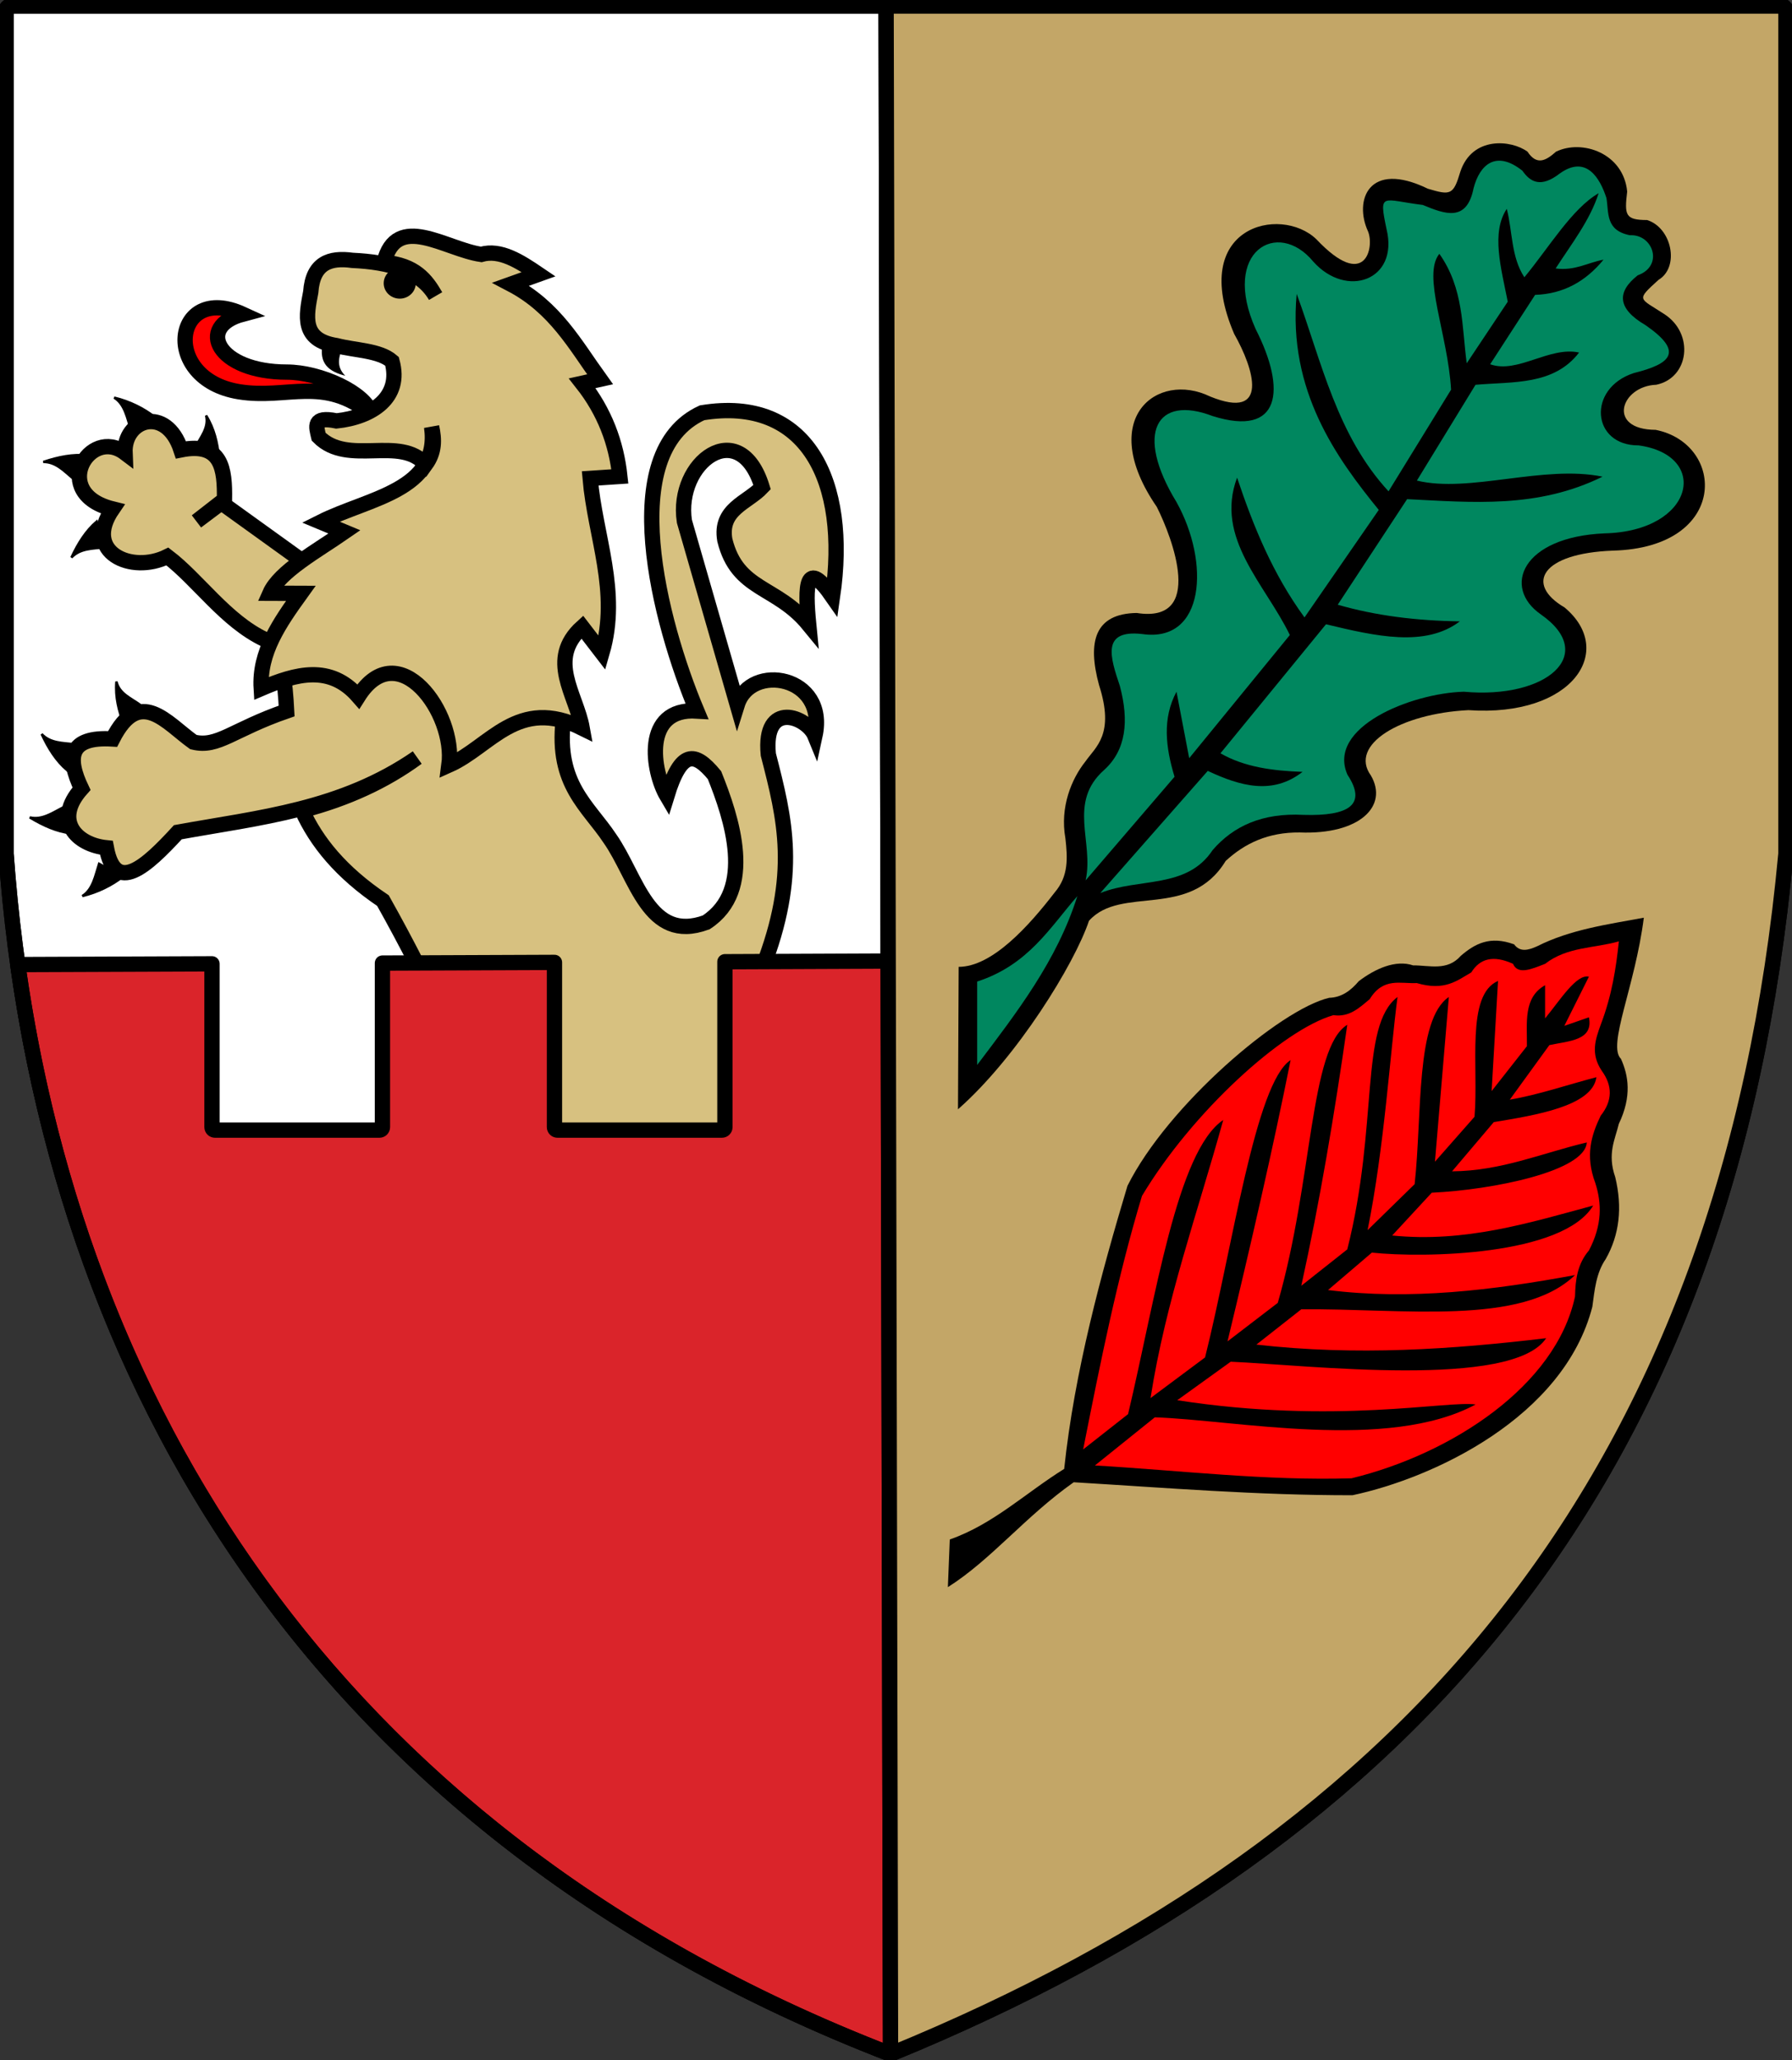
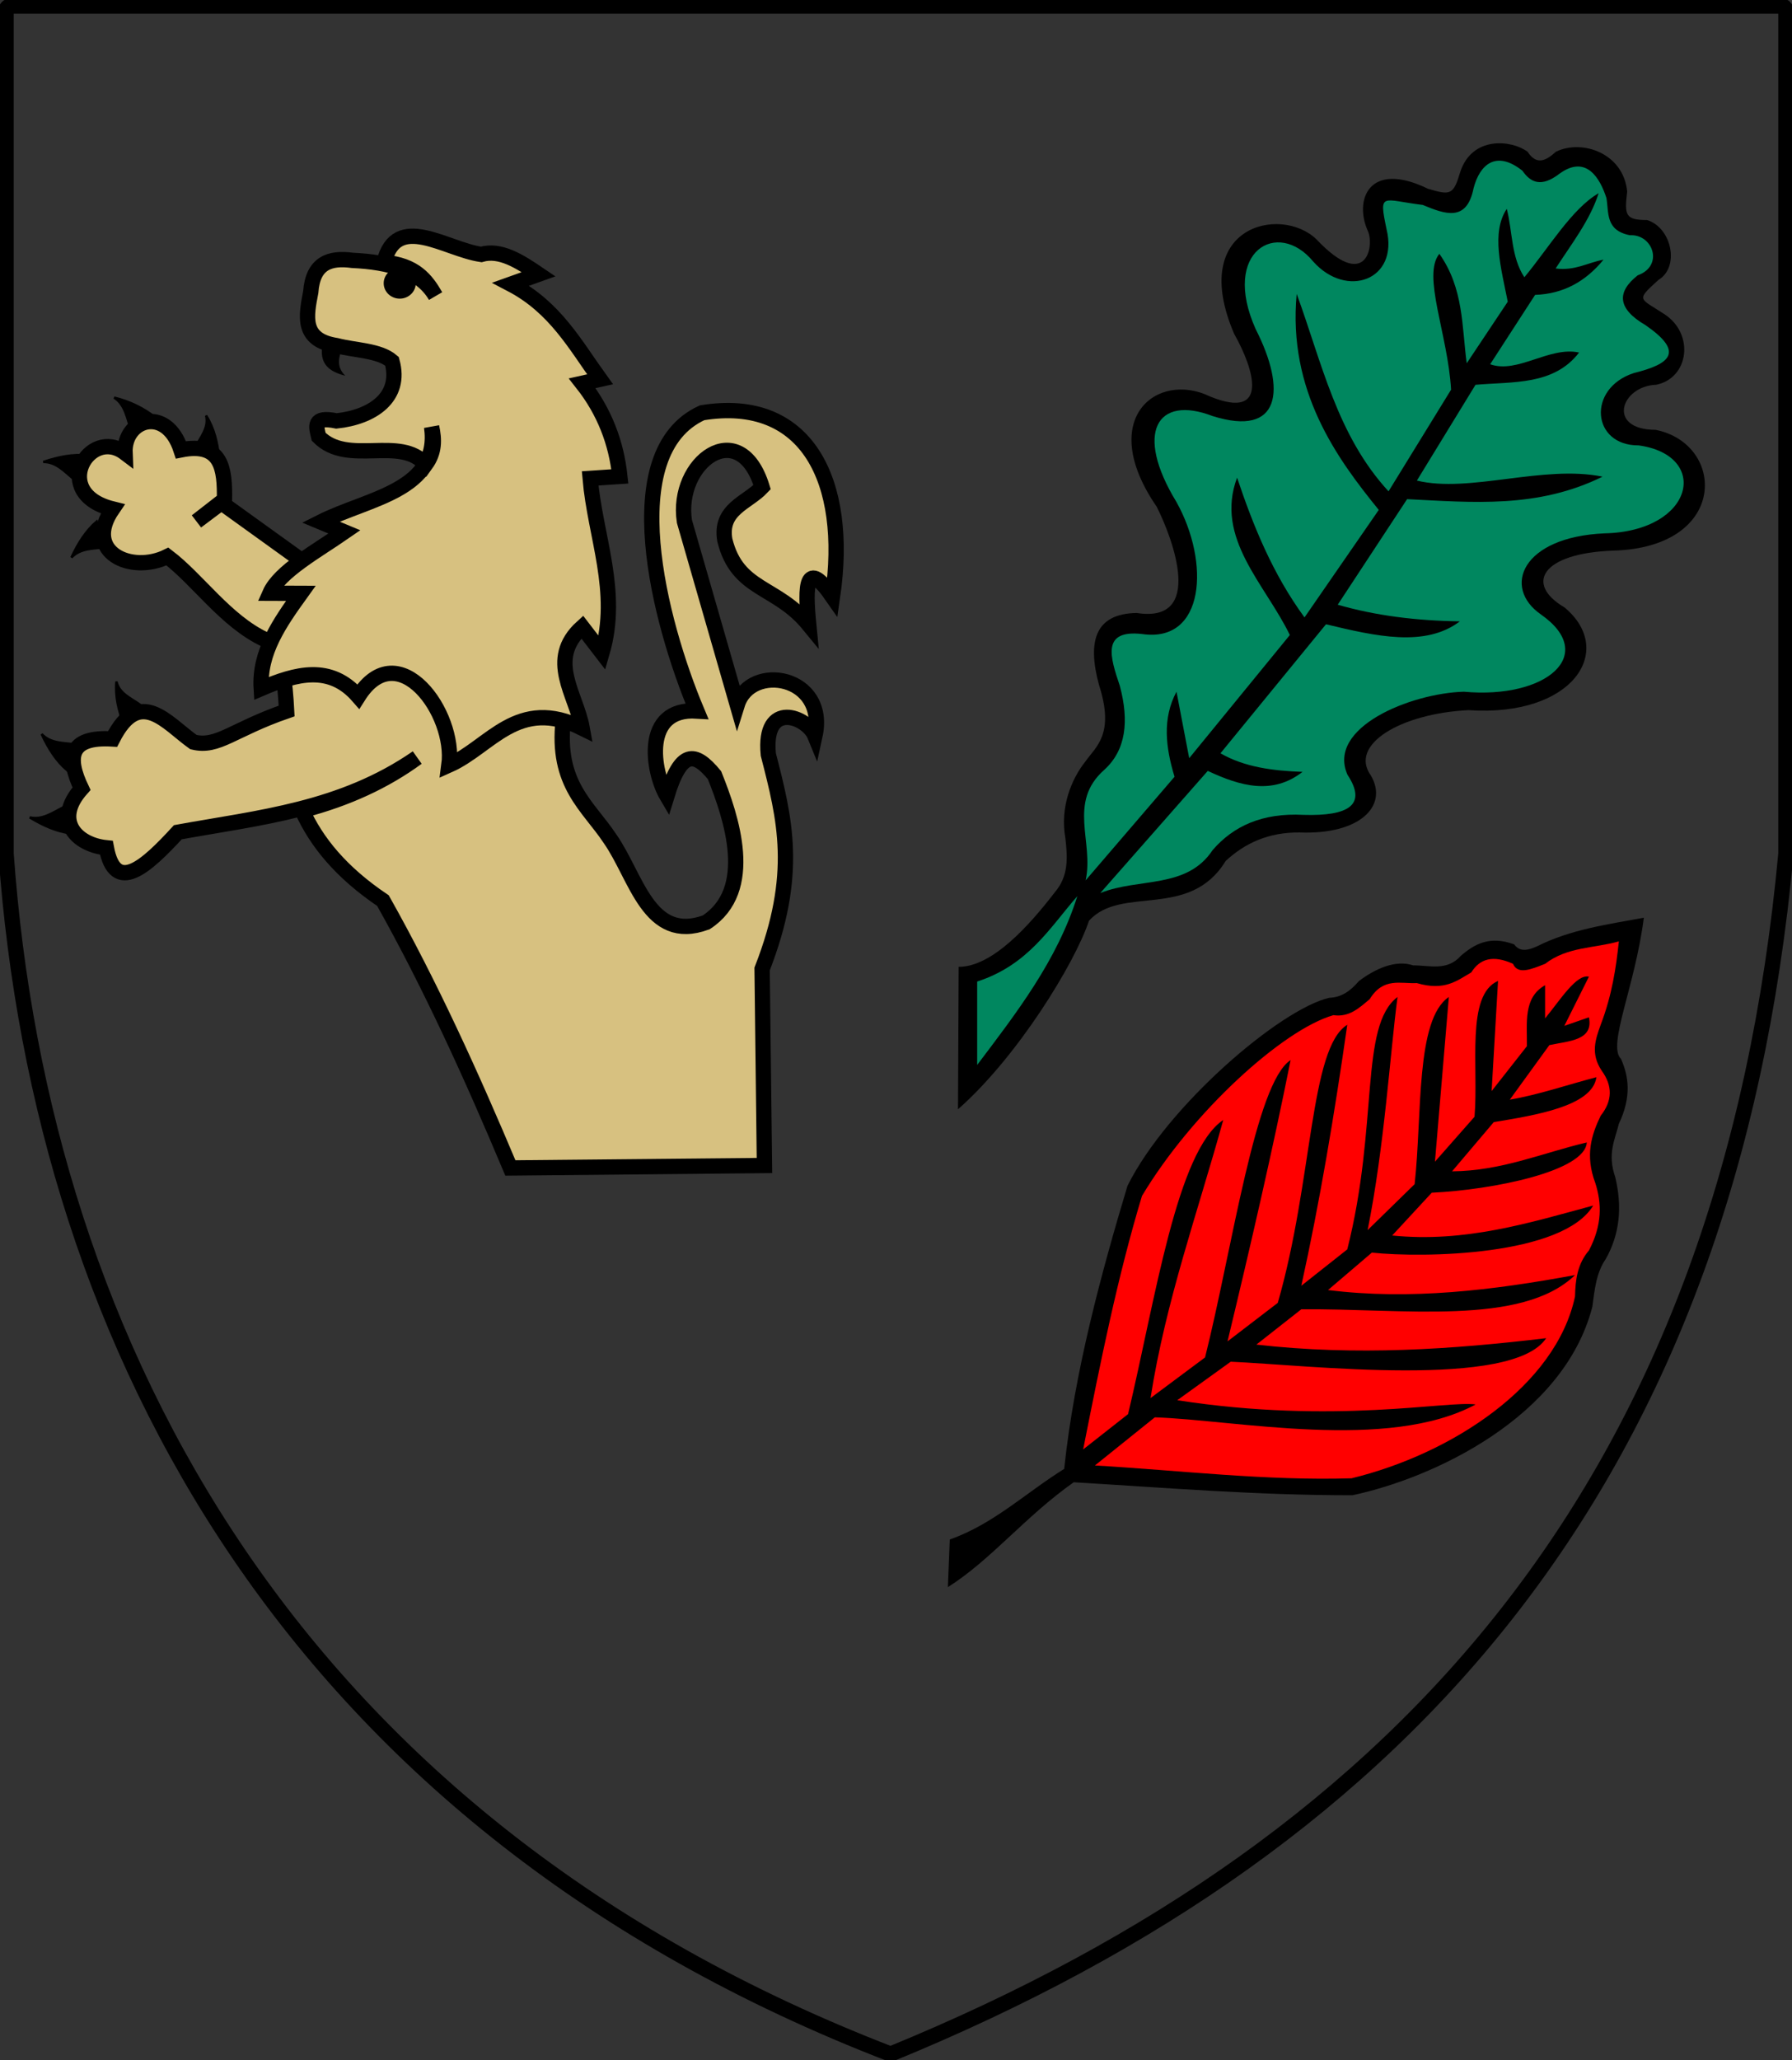
<svg xmlns="http://www.w3.org/2000/svg" xmlns:ns1="http://sodipodi.sourceforge.net/DTD/sodipodi-0.dtd" xmlns:ns2="http://www.inkscape.org/namespaces/inkscape" id="svg2" ns1:version="0.32" ns2:version="0.45.1" width="746.779" height="858.264" version="1.0" ns1:docbase="E:\WIKIPEDIA\SVG" ns1:docname="POL_Żabia_Wola_COA.svg" ns2:output_extension="org.inkscape.output.svg.inkscape">
  <rect width="100%" height="100%" fill="#333333" stroke="none" />
  <defs id="defs5" />
  <ns1:namedview ns2:window-height="673" ns2:window-width="836" ns2:pageshadow="2" ns2:pageopacity="0.0" guidetolerance="10.0" gridtolerance="10.0" objecttolerance="10.0" borderopacity="1.0" bordercolor="#666666" pagecolor="#ffffff" id="base" width="744.094px" height="1052.362px" showguides="true" ns2:guide-bbox="true" ns2:zoom="0.32868642" ns2:cx="412.82069" ns2:cy="313.36097" ns2:window-x="22" ns2:window-y="29" ns2:current-layer="svg2" />
  <g id="g2260">
-     <path ns1:nodetypes="cccccc" id="rect2161" d="M 4.308,2.533 L 369.265,2.533 L 371.114,855.731 C 123.486,760.193 17.324,562.42 2.533,355.688 L 2.533,4.308 C 2.533,3.325 3.325,2.533 4.308,2.533 z " style="fill:#ffffff;fill-opacity:1;fill-rule:evenodd;stroke:#000000;stroke-width:6.378;stroke-linejoin:round;stroke-miterlimit:4;stroke-dasharray:none;stroke-opacity:1" />
    <g id="g2245">
      <path style="fill:#d7c180;fill-opacity:1;fill-rule:evenodd;stroke:#000000;stroke-width:6.378;stroke-linecap:round;stroke-linejoin:miter;stroke-miterlimit:4;stroke-dasharray:none;stroke-opacity:1" d="M 212.69,486.576 C 196.464,447.977 179.316,410.299 159.591,375.199 C 141.959,363.321 131.849,350.69 125.919,337.642 C 144.904,332.713 160.715,325.244 173.837,315.626 C 142.235,337.453 107.957,340.549 74.116,346.707 C 60.877,361.11 48.023,372.846 44.329,353.183 C 31.903,351.929 22.131,341.876 33.969,328.576 C 27.842,315.701 28.537,306.724 46.919,307.855 C 58.143,285.842 69.367,301.131 80.591,309.15 C 90.831,311.612 96.819,304.034 119.444,296.199 C 118.792,284.295 117.918,272.577 110.378,266.413 C 94.002,258.673 82.573,241.552 69.767,231.837 C 54.69,239.295 34.523,230.069 46.919,212.019 C 20.634,205.51 37.215,177.448 52.1,188.708 C 51.506,174.627 69.295,168.728 75.411,187.413 C 92.502,184.009 93.748,195.394 93.542,208.134 L 81.887,217.199 L 92.247,209.429 L 124.624,232.74 L 234.706,300.085 C 231.71,326.821 245.096,335.686 254.132,349.298 C 265.32,365.16 270.208,393.096 294.28,384.265 C 315.009,370.764 304.867,340.648 297.749,322.932 C 289.532,312.961 283.788,312.367 277.907,331.606 C 271.926,321.504 267.53,294.781 290.394,296.199 C 274.801,259.075 256.371,188.509 292.569,171.968 C 336.259,164.814 353.967,200.296 346.938,248.601 C 335.793,232.528 335.409,243.845 337.017,260.233 C 323.519,243.767 307.316,246.309 302.05,224.97 C 299.832,212.082 311.389,209.526 317.591,202.954 C 308.29,172.658 281.426,192.549 285.214,217.199 L 307.23,293.609 C 312.746,275.919 345.084,281.401 339.607,306.56 C 336.336,298.539 317.932,291.42 320.181,314.33 C 327.109,341.284 333.034,364.125 317.591,403.691 L 318.567,485.552 L 212.69,486.576 z " id="path3167" ns1:nodetypes="ccccccccccccccccccccccccccccccccccccc" />
-       <path style="fill:#ff0000;fill-rule:evenodd;stroke:#000000;stroke-width:6.378;stroke-linecap:butt;stroke-linejoin:miter;stroke-miterlimit:4;stroke-dasharray:none;stroke-opacity:1" d="M 154.807,172.536 C 152.33,163.615 133.214,155.016 119.548,155.015 C 90.56,155.013 81.465,136.11 101.126,130.88 C 72.267,117.647 66.692,157.87 99.627,163.204 C 119.923,166.491 134.636,156.283 154.807,172.536 z " id="path4142" ns1:nodetypes="cscsc" />
      <path style="fill:#d7c180;fill-opacity:1;fill-rule:evenodd;stroke:#000000;stroke-width:6.378;stroke-linecap:butt;stroke-linejoin:miter;stroke-miterlimit:4;stroke-dasharray:none;stroke-opacity:1" d="M 187.083,318.747 C 204.428,311.041 215.686,289.943 242.628,303.349 C 240.11,289.218 227.72,274.721 242.628,261.235 L 250.886,271.97 C 258.306,246.538 248.011,223.468 245.931,199.303 L 258.317,198.477 C 256.831,184.519 251.95,171.487 242.628,159.666 L 250.06,158.014 C 239.681,143.631 231.375,128.038 212.9,118.378 L 224.461,114.249 C 216.479,108.832 208.496,103.728 200.514,105.991 C 185.678,103.856 165.225,88.241 160.051,109.294 C 173.029,110.391 177.653,116.629 181.521,123.332 C 175.248,112.683 162.333,109.187 146.839,108.468 C 137.469,107.189 130.361,109.49 129.498,121.681 C 127.596,131.624 125.464,141.673 140.233,143.976 C 148.071,146.023 158.045,145.934 163.354,150.51 C 167.529,165.506 155.178,173.768 140.233,175.355 C 130.156,173.283 131.82,177.814 132.801,181.962 C 145.042,194.341 166.779,181.201 177.392,193.522 C 181.191,188.292 181.016,183.063 179.87,177.833 C 183.6,204.34 153.62,207.437 133.627,217.469 L 143.536,221.598 C 132.359,229.35 116.454,238.089 112.472,247.149 L 125.369,247.197 C 116.547,259.462 107.92,271.782 108.854,286.834 C 123.388,280.608 137.593,276.69 149.316,290.137 C 165.854,263.997 190.024,296.969 187.083,318.747 z " id="path4138" ns1:nodetypes="cccccccccccccccccccccccccccc" />
      <path ns1:type="arc" style="fill:#000000;fill-opacity:1;fill-rule:evenodd;stroke:none;stroke-width:6.378;stroke-linejoin:round;stroke-miterlimit:4;stroke-dasharray:none;stroke-opacity:1" id="path4144" ns1:cx="-655.09973" ns1:cy="116.31641" ns1:rx="4.6764207" ns1:ry="4.6764207" d="M -650.423 116.316 A 4.676 4.676 0 1 1  -659.776,116.316 A 4.676 4.676 0 1 1  -650.423 116.316 z" transform="matrix(1.429,0,0,1.371,1102.72,-41.466)" />
      <path style="fill:#000000;fill-opacity:1;fill-rule:evenodd;stroke:none;stroke-width:1px;stroke-linecap:butt;stroke-linejoin:miter;stroke-opacity:1" d="M 134.529,142.905 L 142.813,144.241 C 141.427,148.339 139.735,152.436 143.882,156.534 C 137.312,154.868 132.611,151.644 134.529,142.905 z " id="path4146" ns1:nodetypes="cccc" />
      <path style="fill:#000000;fill-opacity:1;fill-rule:evenodd;stroke:#000000;stroke-width:1px;stroke-linecap:butt;stroke-linejoin:miter;stroke-opacity:1" d="M 81.352,186.463 C 83.589,182.065 87.137,178.196 85.894,173.102 C 89.416,178.802 90.534,184.503 91.239,190.204 L 81.352,186.463 z " id="path4148" ns1:nodetypes="cccc" />
      <path ns1:nodetypes="cccc" id="path4150" d="M 54.568,179.104 C 53.051,174.408 52.046,168.391 47.572,165.657 C 54.089,167.214 59.973,170.197 64.494,173.741 L 54.568,179.104 z " style="fill:#000000;fill-opacity:1;fill-rule:evenodd;stroke:#000000;stroke-width:1px;stroke-linecap:butt;stroke-linejoin:miter;stroke-opacity:1" />
      <path style="fill:#000000;fill-opacity:1;fill-rule:evenodd;stroke:#000000;stroke-width:1px;stroke-linecap:butt;stroke-linejoin:miter;stroke-opacity:1" d="M 30.598,199.495 C 26.812,196.33 23.283,192.386 18.04,192.457 C 24.384,190.302 30.458,189.151 36.172,189.74 L 30.598,199.495 z " id="path4152" ns1:nodetypes="cccc" />
      <path ns1:nodetypes="cccc" id="path4154" d="M 43.524,228.025 C 38.622,228.588 33.332,228.428 29.771,232.276 C 32.58,226.193 35.932,220.999 40.297,217.264 L 43.524,228.025 z " style="fill:#000000;fill-opacity:1;fill-rule:evenodd;stroke:#000000;stroke-width:1px;stroke-linecap:butt;stroke-linejoin:miter;stroke-opacity:1" />
      <path ns1:nodetypes="cccc" id="path4156" d="M 58.625,293.785 C 54.635,290.881 49.717,289.045 48.513,283.941 C 47.963,290.619 49.553,296.207 51.513,301.606 L 58.625,293.785 z " style="fill:#000000;fill-opacity:1;fill-rule:evenodd;stroke:#000000;stroke-width:1px;stroke-linecap:butt;stroke-linejoin:miter;stroke-opacity:1" />
-       <path style="fill:#000000;fill-opacity:1;fill-rule:evenodd;stroke:#000000;stroke-width:1px;stroke-linecap:butt;stroke-linejoin:miter;stroke-opacity:1" d="M 41.288,359.85 C 39.77,364.545 38.766,370.563 34.292,373.296 C 40.809,371.74 46.693,368.756 51.214,365.213 L 41.288,359.85 z " id="path4158" ns1:nodetypes="cccc" />
      <path ns1:nodetypes="cccc" id="path4160" d="M 26.186,336.411 C 21.798,338.67 17.491,341.744 12.391,340.526 C 18.109,344.019 23.783,346.473 29.487,347.149 L 26.186,336.411 z " style="fill:#000000;fill-opacity:1;fill-rule:evenodd;stroke:#000000;stroke-width:1px;stroke-linecap:butt;stroke-linejoin:miter;stroke-opacity:1" />
      <path style="fill:#000000;fill-opacity:1;fill-rule:evenodd;stroke:#000000;stroke-width:1px;stroke-linecap:butt;stroke-linejoin:miter;stroke-opacity:1" d="M 31.118,310.054 C 26.216,309.492 20.926,309.652 17.365,305.803 C 20.174,311.886 23.526,317.081 27.891,320.815 L 31.118,310.054 z " id="path4162" ns1:nodetypes="cccc" />
    </g>
-     <path id="path3147" d="M 370.125,400.375 L 302.094,400.656 L 302.094,469.562 C 302.094,470.251 301.532,470.812 300.844,470.812 L 232.312,470.812 C 231.624,470.812 231.062,470.251 231.062,469.562 L 231.062,400.938 L 159.375,401.219 L 159.375,469.562 C 159.375,470.251 158.813,470.812 158.125,470.812 L 89.594,470.812 C 88.906,470.812 88.344,470.251 88.344,469.562 L 88.344,401.531 L 7.406,401.844 C 33.99,591.402 142.006,767.321 371.125,855.719 L 370.125,400.375 z " style="fill:#da242a;fill-opacity:1;fill-rule:evenodd;stroke:#000000;stroke-width:6.378;stroke-linejoin:round;stroke-miterlimit:4;stroke-dasharray:none;stroke-opacity:1" />
    <path style="fill:none;fill-opacity:1;fill-rule:evenodd;stroke:#000000;stroke-width:6.378;stroke-linejoin:round;stroke-miterlimit:4;stroke-dasharray:none;stroke-opacity:1" d="M 4.308,2.533 L 369.265,2.533 L 742.471,2.533 C 743.455,2.533 744.247,3.325 744.247,4.308 L 744.247,355.688 C 720.365,613.02 589.862,766.196 371.114,855.731 C 123.486,760.193 17.324,562.42 2.533,355.688 L 2.533,4.308 C 2.533,3.325 3.325,2.533 4.308,2.533 z " id="path3149" ns1:nodetypes="ccccccccc" />
-     <path style="fill:#c3a667;fill-opacity:1;fill-rule:evenodd;stroke:#000000;stroke-width:6.378;stroke-linejoin:round;stroke-miterlimit:4;stroke-dasharray:none;stroke-opacity:1" d="M 369.265,2.533 L 742.471,2.533 C 743.455,2.533 744.247,3.325 744.247,4.308 L 744.247,355.688 C 720.365,613.02 589.862,766.196 371.114,855.731 L 369.265,2.533 z " id="path3145" ns1:nodetypes="cccccc" />
    <path ns1:nodetypes="ccccccccccccccccccc" id="path4217" d="M 395.009,661.209 C 413.111,649.748 427.14,631.843 447.451,617.508 C 485.918,619.816 523.966,622.961 563.608,622.92 C 597.355,615.762 651.678,590.454 663.575,544.407 C 664.524,537.423 665.153,530.312 669.137,524.542 C 674.885,514.417 676.171,503.017 673.11,490.375 C 669.705,480.595 673.07,474.671 674.613,468.19 C 680.15,456.647 678.585,447.936 675.494,441.112 C 669.715,435.473 681.379,411.114 685.029,382.313 C 669.869,385.139 654.489,387.195 640.533,394.232 C 636.872,395.897 633.414,396.751 630.998,393.437 C 620.906,389.675 614.487,393.258 608.75,398.205 C 603.063,404.669 595.739,402.13 588.885,402.178 C 581.645,399.714 573.071,403.553 566.228,408.77 C 562.924,412.671 559.106,415.542 553.924,415.685 C 533.612,420.359 486.55,460.504 469.848,494.026 C 458.922,530.428 447.742,571.546 443.478,611.946 C 427.613,621.786 413.992,634.99 395.803,641.345 L 395.009,661.209 z " style="fill:#000000;fill-rule:evenodd;stroke:none;stroke-width:1px;stroke-linecap:butt;stroke-linejoin:miter;stroke-opacity:1" />
    <path ns1:nodetypes="ccccccccccccccccccccccccccccccccccccccccccccccccccccccccccccc" id="path5188" d="M 456.288,610.514 L 481.241,590.462 C 514.692,591.536 578.311,604.788 614.919,585.115 C 603.296,583.384 556.285,593.528 490.598,583.333 L 512.878,567.291 C 544.895,568.685 630.34,578.79 644.328,557.488 C 605.023,562.165 565.235,564.913 523.572,560.162 L 542.287,545.457 C 584.376,544.995 634.149,552.644 656.359,531.198 C 622.048,537.521 587.738,541.717 553.427,537.437 L 571.696,521.841 C 593.079,524.124 651.266,523.24 663.934,502.235 C 637.053,509.521 610.49,517.762 580.163,514.711 L 596.65,496.888 C 622.187,495.685 660.542,487.944 661.261,475.945 C 642.73,480.324 625.758,487.821 605.116,487.976 L 622.494,467.479 C 639.781,464.604 663.637,460.86 665.271,448.764 C 653.24,451.898 641.209,456.078 629.178,458.121 L 645.665,435.396 C 653.86,433.633 664.151,433.502 662.152,423.81 L 651.903,427.375 L 662.152,406.878 C 656.936,405.679 650.206,416.595 643.883,424.256 L 643.883,410.443 C 634.704,415.582 636.42,426.169 636.307,435.841 L 621.603,454.556 L 624.276,408.66 C 610.744,414.459 616.249,444.488 614.473,465.251 L 597.986,483.966 L 603.779,415.344 C 589.822,424.77 592.713,464.522 589.52,493.323 L 569.914,512.483 C 576.895,478.024 579.271,438.961 582.391,415.344 C 566.433,427.458 574.603,468.554 561.448,520.504 L 542.287,535.654 C 549.991,500.73 556.114,464.224 561.448,426.93 C 545.778,436.477 547.172,491.955 532.484,542.784 L 511.541,558.825 C 521.305,518.261 530.432,478.651 537.831,441.634 C 523.145,451.151 513.666,519.679 502.184,565.509 L 479.459,582.442 C 485.785,541.937 499.178,504.965 509.759,466.587 C 490.447,479.583 481.644,540.615 470.101,589.126 L 451.386,603.83 C 458.696,566.909 465.685,532.021 475.894,498.224 C 496.83,463.233 534.651,428.94 555.655,422.919 C 562.301,423.883 566.459,419.872 570.805,416.235 C 576.468,407.025 583.64,409.896 590.411,409.551 C 602.066,412.962 607.189,408.534 613.137,405.095 C 616.671,399.391 622.229,397.734 630.515,401.531 C 632.588,406.296 638.355,403.675 643.883,401.531 C 653.117,394.356 664.336,395.118 674.628,392.173 C 673.452,403.309 671.752,414.619 667.053,426.93 C 664.905,432.934 662.694,438.927 667.499,446.09 C 672.038,452.328 672.02,458.567 667.053,464.805 C 663.182,472.821 660.481,481.34 664.825,492.877 C 667.483,501.221 667.776,510.24 662.152,520.95 C 657.305,526.608 656.513,533.279 656.359,540.11 C 648.431,577.317 604.961,605.712 563.23,615.861 C 527.583,616.954 491.935,612.594 456.288,610.514 z " style="fill:#ff0000;fill-rule:evenodd;stroke:none;stroke-width:1px;stroke-linecap:butt;stroke-linejoin:miter;stroke-opacity:1" />
    <path ns1:nodetypes="cccccccccccccccccccccccccccccc" id="path5194" d="M 399.225,462.129 L 399.505,402.796 C 413.486,402.775 428.753,385.787 439.572,371.728 C 445.344,364.977 444.923,357.427 443.973,349.181 C 441.655,336.184 446.559,324.485 452.279,317.289 C 456.62,311.054 464.633,306.001 457.999,285.381 C 453.047,267.227 456.283,255.623 473.706,255.368 C 502.141,259.814 488.643,224.281 482.078,211.181 C 456.7,174.339 482.228,154.427 504.279,165.181 C 529.227,175.329 522.589,153.687 514.333,139.14 C 495.043,94.254 533.57,85.335 548.532,99.634 C 569.135,121.473 572.786,102.868 570.106,96.42 C 564.151,83.559 570.275,66.598 595.026,78.62 C 604.549,81.465 605.67,81.25 608.574,71.5 C 613.527,56.656 629.773,58.221 636.56,63.193 C 640.515,69.236 644.471,66.716 648.427,63.193 C 659.334,57.904 676.57,63.817 678.093,79.806 C 676.918,89.678 677.281,91.64 686.4,91.673 C 696.704,94.887 700.071,111.248 691.147,116.593 C 681.562,125.318 683.065,123.974 693.52,130.833 C 706.153,138.935 703.988,157.412 690.24,160.286 C 675.453,160.812 669.338,178.989 689.96,179.075 C 719.146,184.907 720.549,228.137 672.16,229.393 C 642.43,230.494 635.308,243.276 651.987,253.061 C 673.489,270.959 655.549,298.856 611.92,295.847 C 583.62,297.258 562.002,310.277 571.293,323.074 C 578.696,335.811 566.586,347.787 541.626,346.808 C 528.479,346.673 518.701,351.353 510.773,358.675 C 495.679,383.378 467.245,368.632 453.812,383.595 C 447.808,401.517 423.889,440.46 399.225,462.129 z " style="fill:#000000;fill-rule:evenodd;stroke:none;stroke-width:1px;stroke-linecap:butt;stroke-linejoin:miter;stroke-opacity:1" />
    <path ns1:nodetypes="cccc" id="path5196" d="M 448.959,373.336 C 440.472,400.229 423.694,421.845 407.217,443.652 L 407.217,408.915 C 428.543,401.996 437.54,386.392 448.959,373.336 z " style="fill:#00875f;fill-opacity:1;fill-rule:evenodd;stroke:none;stroke-width:1px;stroke-linecap:butt;stroke-linejoin:miter;stroke-opacity:1" />
    <path ns1:nodetypes="cccccccccccccccccccccccccccccccccccccccccccccccccccccccccc" id="path5198" d="M 458.519,372.055 L 503.312,321.153 C 516.895,327.534 530.303,331.292 542.812,321.56 C 530.554,321.122 518.712,319.643 508.606,313.823 L 552.585,260.072 C 573.344,265.073 593.984,269.776 608.373,258.85 C 590.369,258.616 573.304,256.504 557.471,251.927 L 586.383,207.949 C 613.531,209.274 640.678,211.952 667.825,198.583 C 643.198,193.514 612.328,205.545 590.455,200.212 L 614.888,160.305 C 630.574,158.942 647.515,160.589 658.052,146.867 C 645.674,144.175 632.399,155.821 620.996,151.754 L 639.728,122.842 C 651.487,122.47 660.816,117.238 668.232,108.182 C 661.582,109.406 656.442,112.891 648.279,111.847 C 654.877,101.604 662.629,91.745 666.196,80.492 C 655.016,86.977 645.458,103.202 635.248,115.512 C 629.686,107.05 630.351,96.513 627.919,87.007 C 621.321,96.91 625.546,111.622 628.326,125.692 L 611.223,151.346 C 609.159,135.927 609.993,120.145 599.821,105.739 C 592.528,114.694 603.382,139.286 604.708,162.341 L 578.646,204.691 C 557.082,181.274 550.813,150.906 540.368,122.435 C 536.601,162.812 557.073,190.911 574.574,212.428 L 543.626,257.221 C 530.38,239.104 522.316,219.26 515.529,198.99 C 506.109,224.194 527.218,243.291 537.518,264.551 L 495.575,315.86 L 490.281,288.169 C 484.296,299.343 485.745,311.344 489.467,323.597 L 452.411,366.761 C 455.965,350.765 444.788,334.38 460.148,320.746 C 469.233,312.529 470.599,300.453 466.663,285.726 C 462.706,273.93 458.785,262.158 476.029,264.144 C 502.129,267.905 504.337,234.396 490.281,209.17 C 472.655,180.312 482.002,164.378 505.348,173.336 C 533.717,182.252 536.218,162.489 523.266,137.094 C 508.764,104.659 532.478,90.955 547.291,108.997 C 561.149,124.509 582.953,116.773 577.832,95.559 C 574.497,79.736 575.89,83.301 592.899,85.378 C 602.115,89.184 611.227,92.696 614.073,78.456 C 616.634,68.543 623.46,62.403 634.434,71.126 C 637.807,75.995 642.219,78.269 649.908,72.348 C 661.177,64.196 666.888,74.547 669.454,82.528 C 670.509,88.665 668.954,95.962 679.227,98.002 C 688.844,97.459 693.499,110.761 682.485,114.698 C 673.721,121.62 673.883,128.543 685.743,135.465 C 701.826,146.577 696.45,151.54 680.856,155.419 C 661.26,161.809 663.26,185.678 682.892,185.552 C 712.721,189.692 706.183,221.347 668.64,222.201 C 634.168,223.694 625.877,244.733 642.171,256 C 666.019,272.673 644.495,291.351 610.001,288.169 C 587.824,288.824 552.77,303.061 561.543,322.782 C 569.77,335.228 562.122,340.054 543.219,339.478 C 525.952,338.56 513.937,344.207 505.348,354.137 C 494.538,370.509 474.582,365.572 458.519,372.055 z " style="fill:#00875f;fill-opacity:1;fill-rule:evenodd;stroke:none;stroke-width:1px;stroke-linecap:butt;stroke-linejoin:miter;stroke-opacity:1" />
  </g>
</svg>